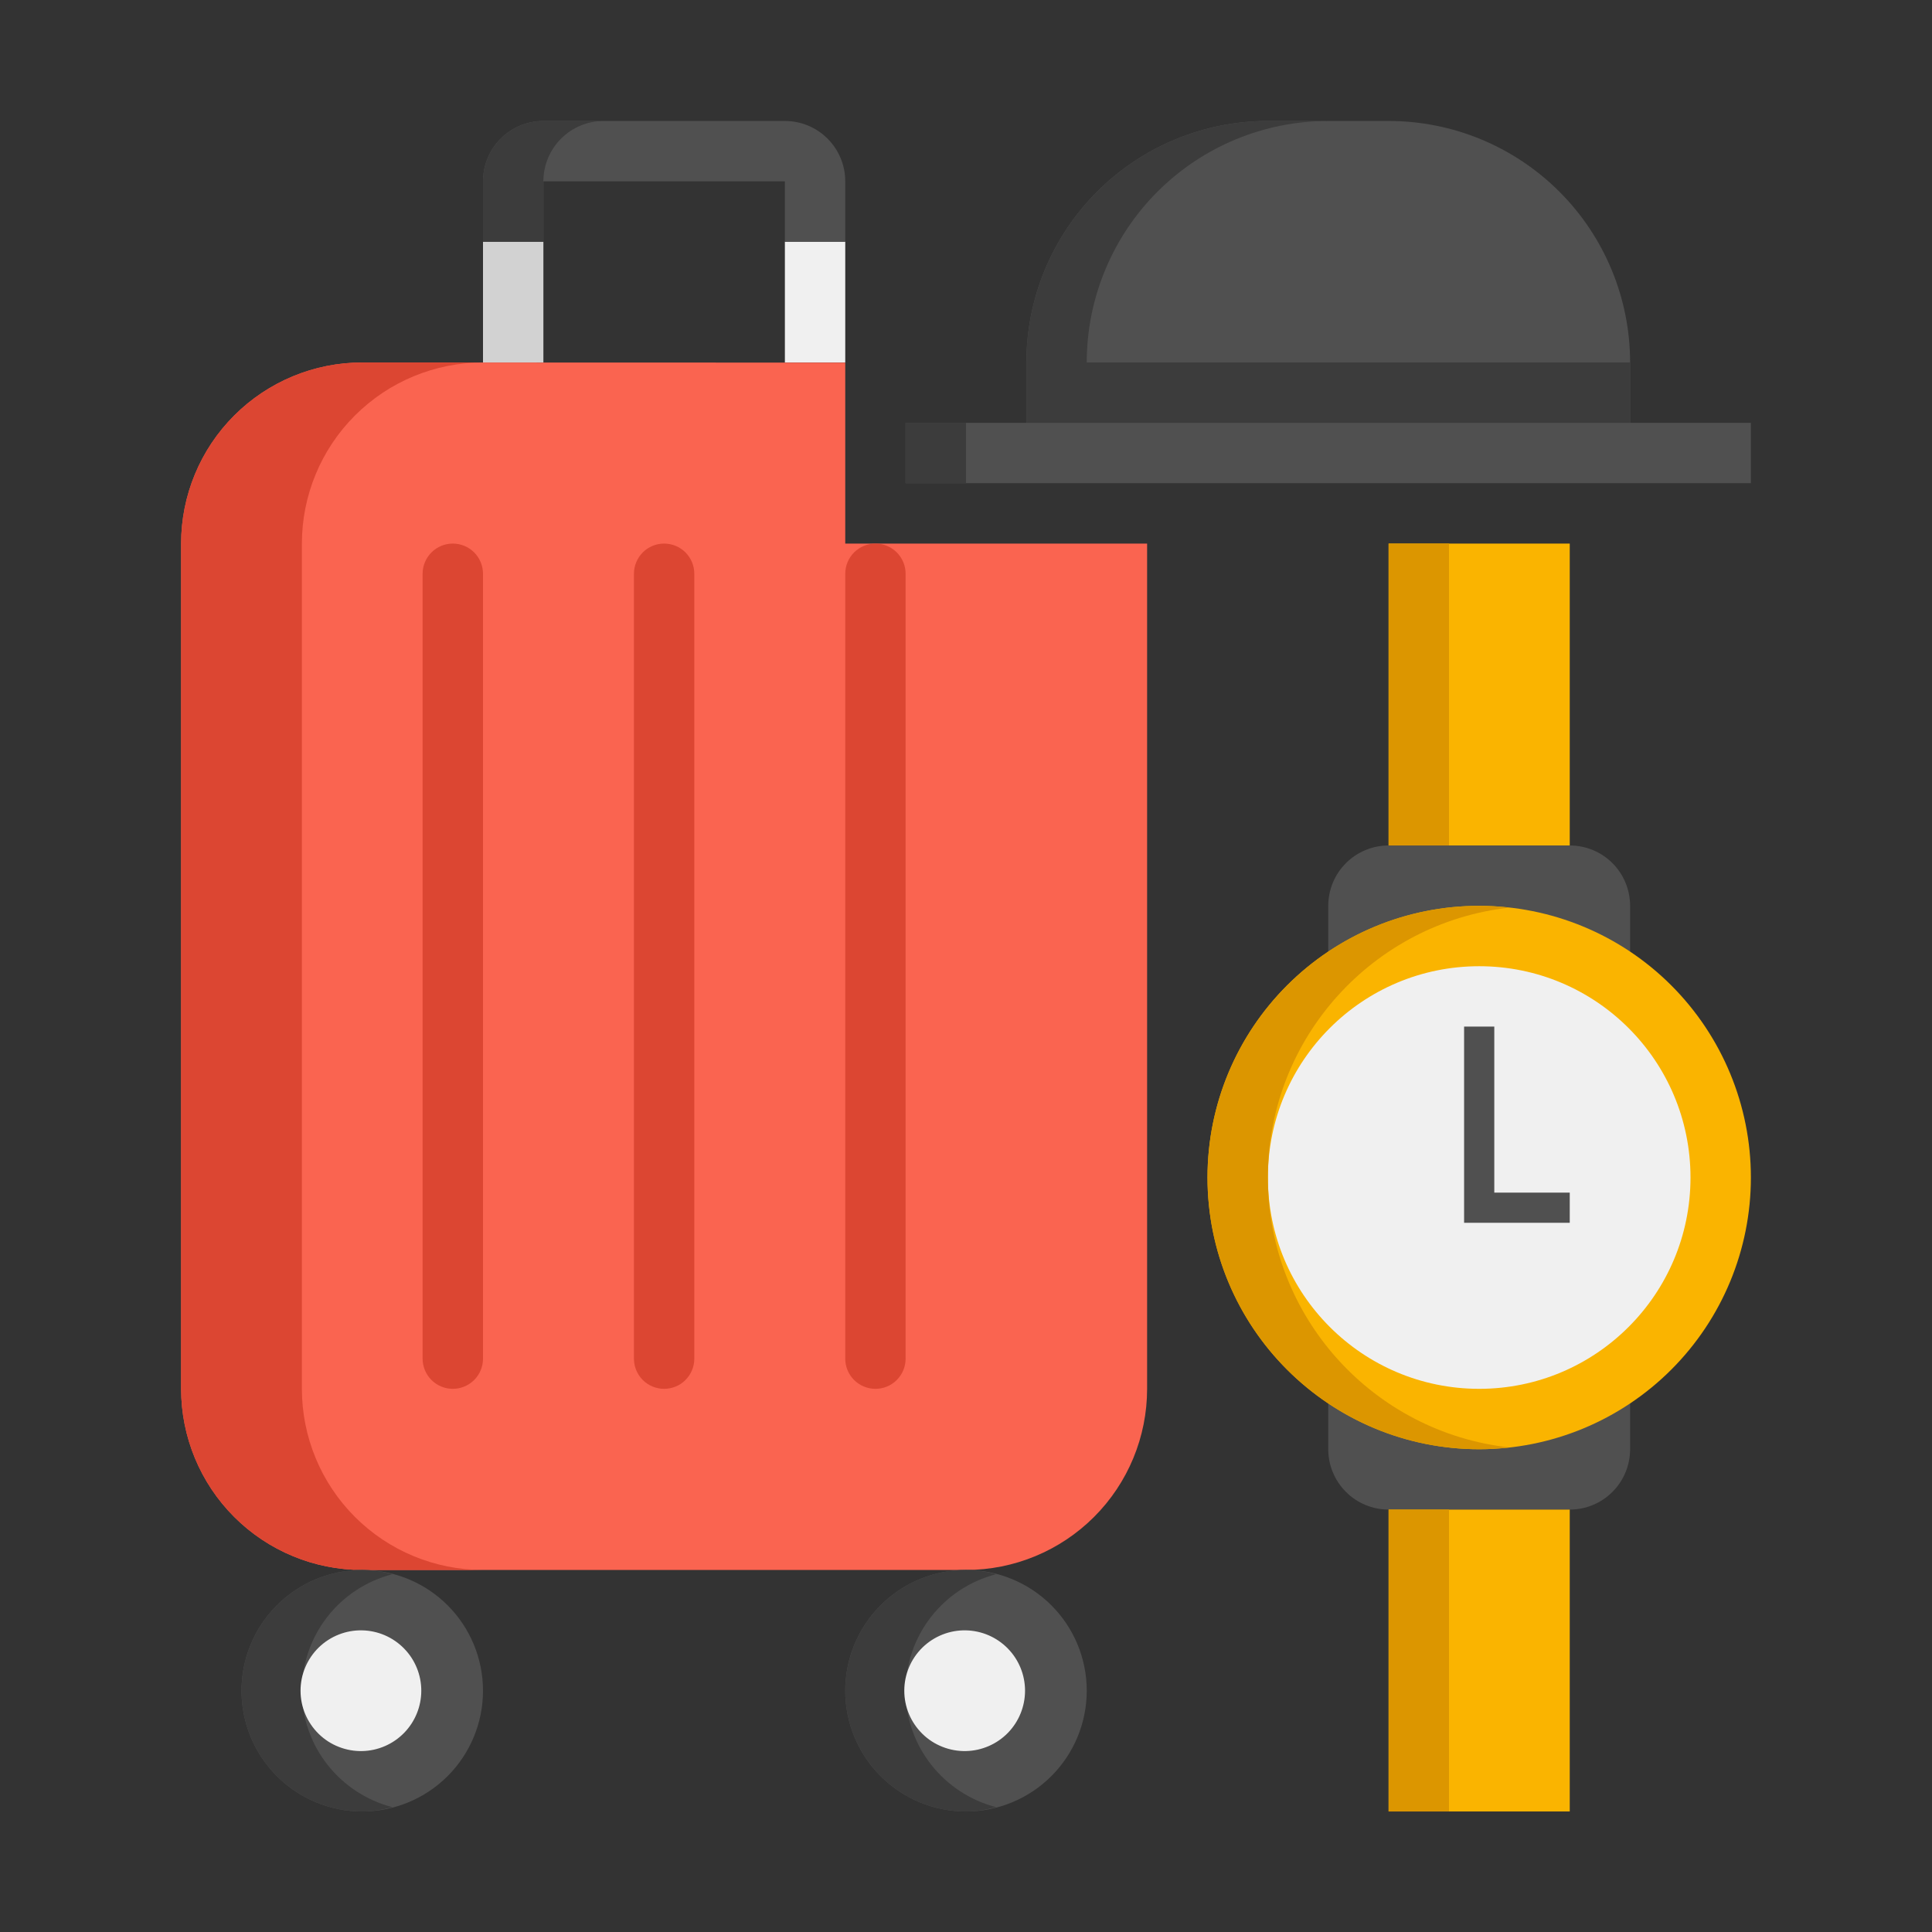
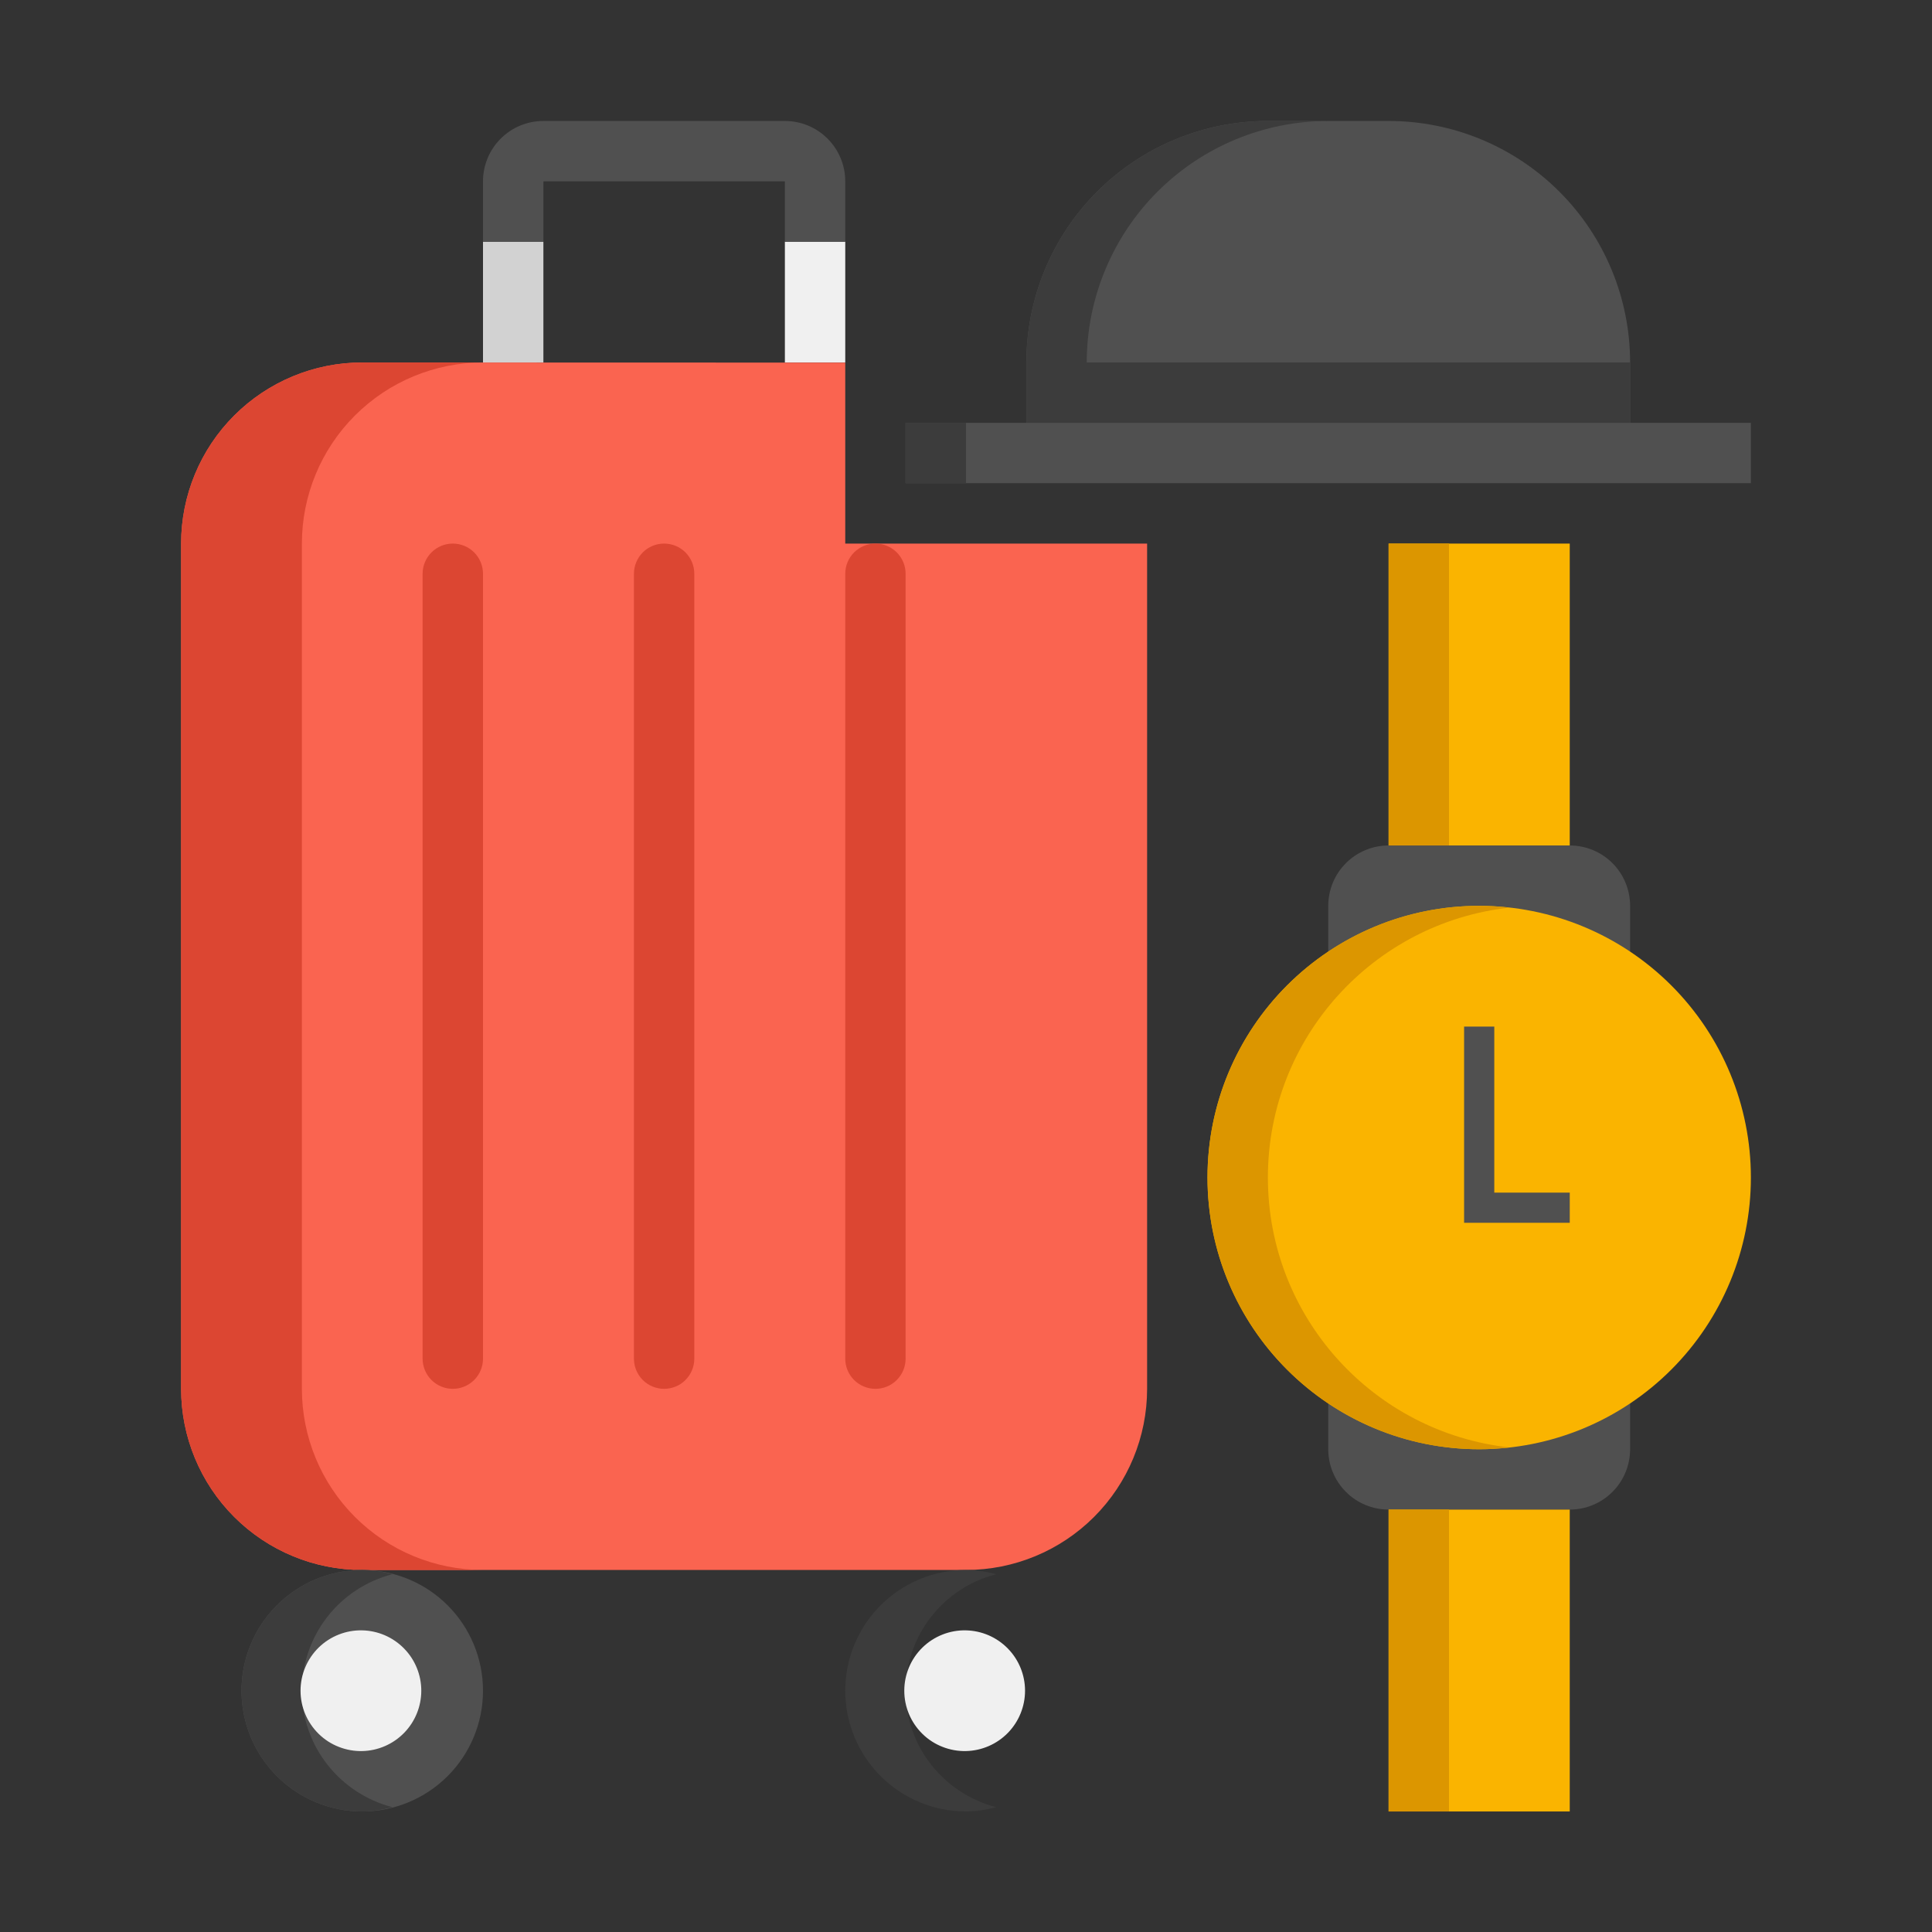
<svg xmlns="http://www.w3.org/2000/svg" width="70" height="70" viewBox="0 0 70 70" fill="none">
  <rect x="0" y="0" width="70" height="70" fill="#333333" stroke="none" />
  <path d="M30.625 19.695V13.138L13.125 13.133C11.384 13.133 9.715 13.824 8.485 15.055C7.254 16.285 6.562 17.955 6.562 19.695V50.32C6.562 52.061 7.254 53.73 8.485 54.961C9.715 56.191 11.384 56.883 13.125 56.883H35C36.74 56.883 38.41 56.191 39.64 54.961C40.871 53.73 41.562 52.061 41.562 50.32V19.695H30.625Z" fill="#FA6450" />
  <path d="M50.312 30.633H56.875C57.455 30.633 58.012 30.863 58.422 31.273C58.832 31.683 59.062 32.24 59.062 32.82V52.508C59.062 53.088 58.832 53.644 58.422 54.054C58.012 54.465 57.455 54.695 56.875 54.695H50.312C49.732 54.695 49.176 54.465 48.766 54.054C48.355 53.644 48.125 53.088 48.125 52.508V32.82C48.125 32.24 48.355 31.683 48.766 31.273C49.176 30.863 49.732 30.633 50.312 30.633Z" fill="#505050" />
  <path d="M56.875 65.633H50.312V54.695H56.875V65.633Z" fill="#FAB400" />
  <path d="M52.5 65.633H50.312V54.695H52.5V65.633Z" fill="#DC9600" />
  <path d="M10.938 50.32V19.695C10.938 17.955 11.629 16.285 12.86 15.055C14.09 13.824 15.759 13.133 17.5 13.133H13.125C11.384 13.133 9.715 13.824 8.485 15.055C7.254 16.285 6.562 17.955 6.562 19.695V50.32C6.562 52.061 7.254 53.73 8.485 54.961C9.715 56.191 11.384 56.883 13.125 56.883H17.5C15.759 56.883 14.09 56.191 12.86 54.961C11.629 53.73 10.938 52.061 10.938 50.32Z" fill="#DC4632" />
  <path d="M16.406 50.32C16.116 50.32 15.838 50.205 15.633 50C15.428 49.795 15.312 49.516 15.312 49.226V20.789C15.312 20.499 15.428 20.221 15.633 20.015C15.838 19.81 16.116 19.695 16.406 19.695C16.696 19.695 16.974 19.81 17.18 20.015C17.385 20.221 17.5 20.499 17.5 20.789V49.226C17.5 49.516 17.385 49.795 17.18 50C16.974 50.205 16.696 50.32 16.406 50.32ZM24.062 50.32C23.772 50.32 23.494 50.205 23.289 50C23.084 49.795 22.969 49.516 22.969 49.226V20.789C22.969 20.499 23.084 20.221 23.289 20.015C23.494 19.81 23.772 19.695 24.062 19.695C24.353 19.695 24.631 19.81 24.836 20.015C25.041 20.221 25.156 20.499 25.156 20.789V49.226C25.156 49.516 25.041 49.795 24.836 50C24.631 50.205 24.353 50.32 24.062 50.32ZM31.719 50.32C31.429 50.32 31.151 50.205 30.945 50C30.74 49.795 30.625 49.516 30.625 49.226V20.789C30.625 20.499 30.74 20.221 30.945 20.015C31.151 19.81 31.429 19.695 31.719 19.695C32.009 19.695 32.287 19.81 32.492 20.015C32.697 20.221 32.812 20.499 32.812 20.789V49.226C32.812 49.516 32.697 49.795 32.492 50C32.287 50.205 32.009 50.32 31.719 50.32Z" fill="#DC4632" />
  <path d="M17.5 8.758H19.688V13.133H17.5V8.758Z" fill="#D2D2D2" />
  <path d="M28.438 8.758H30.625V13.133H28.438V8.758Z" fill="#F0F0F0" />
  <path d="M17.5 6.57V8.758H19.688V6.57H28.438V8.758H30.625V6.57C30.625 5.99 30.395 5.434 29.984 5.023C29.574 4.613 29.018 4.383 28.438 4.383H19.688C19.107 4.383 18.551 4.613 18.141 5.023C17.73 5.434 17.5 5.99 17.5 6.57Z" fill="#505050" />
-   <path d="M21.875 4.383H19.688C19.107 4.383 18.551 4.613 18.141 5.023C17.73 5.434 17.5 5.99 17.5 6.57V8.758H19.688V6.57C19.688 5.99 19.918 5.434 20.328 5.023C20.738 4.613 21.295 4.383 21.875 4.383Z" fill="#3C3C3C" />
  <path d="M13.125 65.633C11.965 65.633 10.852 65.172 10.031 64.351C9.211 63.531 8.75 62.418 8.75 61.258C8.75 60.097 9.211 58.984 10.031 58.164C10.852 57.343 11.965 56.883 13.125 56.883C14.285 56.883 15.398 57.343 16.219 58.164C17.039 58.984 17.5 60.097 17.5 61.258C17.5 62.418 17.039 63.531 16.219 64.351C15.398 65.172 14.285 65.633 13.125 65.633Z" fill="#505050" />
  <path d="M10.938 61.258C10.939 60.29 11.262 59.35 11.856 58.586C12.45 57.822 13.281 57.277 14.219 57.037C13.862 56.939 13.495 56.887 13.125 56.883C11.965 56.883 10.852 57.343 10.031 58.164C9.211 58.984 8.75 60.097 8.75 61.258C8.75 62.418 9.211 63.531 10.031 64.351C10.852 65.172 11.965 65.633 13.125 65.633C13.505 65.633 13.868 65.569 14.219 65.478C12.335 64.989 10.938 63.294 10.938 61.258Z" fill="#3C3C3C" />
  <path d="M13.126 63.444C12.834 63.451 12.545 63.399 12.274 63.292C12.002 63.186 11.755 63.026 11.547 62.822C11.339 62.618 11.173 62.375 11.06 62.106C10.947 61.838 10.889 61.55 10.889 61.258C10.889 60.967 10.947 60.678 11.06 60.41C11.173 60.141 11.338 59.898 11.546 59.694C11.755 59.49 12.002 59.33 12.273 59.223C12.544 59.116 12.833 59.064 13.124 59.071C13.696 59.083 14.24 59.319 14.64 59.728C15.04 60.136 15.264 60.685 15.264 61.257C15.264 61.829 15.04 62.378 14.64 62.787C14.241 63.195 13.697 63.432 13.126 63.444Z" fill="#F0F0F0" />
-   <path d="M35 65.633C33.84 65.633 32.727 65.172 31.906 64.351C31.086 63.531 30.625 62.418 30.625 61.258C30.625 60.097 31.086 58.984 31.906 58.164C32.727 57.343 33.84 56.883 35 56.883C36.16 56.883 37.273 57.343 38.094 58.164C38.914 58.984 39.375 60.097 39.375 61.258C39.375 62.418 38.914 63.531 38.094 64.351C37.273 65.172 36.16 65.633 35 65.633Z" fill="#505050" />
  <path d="M32.812 61.258C32.814 60.29 33.137 59.35 33.731 58.586C34.325 57.822 35.156 57.277 36.094 57.037C35.737 56.939 35.37 56.887 35 56.883C33.84 56.883 32.727 57.343 31.906 58.164C31.086 58.984 30.625 60.097 30.625 61.258C30.625 62.418 31.086 63.531 31.906 64.351C32.727 65.172 33.84 65.633 35 65.633C35.38 65.633 35.743 65.569 36.094 65.478C34.21 64.989 32.812 63.294 32.812 61.258Z" fill="#3C3C3C" />
  <path d="M35.001 63.444C34.709 63.451 34.42 63.399 34.149 63.292C33.877 63.186 33.63 63.026 33.422 62.822C33.214 62.618 33.048 62.375 32.935 62.106C32.822 61.838 32.764 61.55 32.764 61.258C32.764 60.967 32.822 60.678 32.935 60.41C33.048 60.141 33.213 59.898 33.421 59.694C33.63 59.49 33.877 59.33 34.148 59.223C34.419 59.116 34.708 59.064 34.999 59.071C35.571 59.083 36.115 59.319 36.515 59.728C36.915 60.136 37.139 60.685 37.139 61.257C37.139 61.829 36.915 62.378 36.516 62.787C36.116 63.195 35.572 63.432 35.001 63.444Z" fill="#F0F0F0" />
  <path d="M32.812 15.32H63.438V17.508H32.812V15.32ZM59.062 15.32H37.188V13.133C37.188 10.812 38.109 8.586 39.75 6.945C41.391 5.304 43.617 4.383 45.938 4.383H50.312C52.633 4.383 54.859 5.304 56.5 6.945C58.141 8.586 59.062 10.812 59.062 13.133V15.32Z" fill="#505050" />
  <path d="M32.812 15.32H35V17.508H32.812V15.32ZM39.375 13.133C39.375 10.812 40.297 8.586 41.938 6.945C43.579 5.304 45.804 4.383 48.125 4.383H45.938C43.617 4.383 41.391 5.304 39.75 6.945C38.109 8.586 37.188 10.812 37.188 13.133V15.32H59.062V13.133H39.375Z" fill="#3C3C3C" />
  <path d="M53.594 52.508C56.205 52.508 58.708 51.471 60.554 49.624C62.4 47.778 63.438 45.275 63.438 42.664C63.438 40.053 62.4 37.549 60.554 35.703C58.708 33.857 56.205 32.82 53.594 32.82C50.983 32.82 48.479 33.857 46.633 35.703C44.787 37.549 43.75 40.053 43.75 42.664C43.75 45.275 44.787 47.778 46.633 49.624C48.479 51.471 50.983 52.508 53.594 52.508Z" fill="#FAB400" />
-   <path d="M53.594 50.32C57.822 50.32 61.25 46.892 61.25 42.664C61.25 38.435 57.822 35.008 53.594 35.008C49.365 35.008 45.938 38.435 45.938 42.664C45.938 46.892 49.365 50.32 53.594 50.32Z" fill="#F0F0F0" />
  <path d="M45.938 42.664C45.938 37.598 49.767 33.429 54.688 32.885C54.324 32.843 53.959 32.821 53.594 32.82C48.157 32.82 43.75 37.227 43.75 42.664C43.75 48.101 48.157 52.508 53.594 52.508C53.963 52.508 54.328 52.483 54.688 52.443C49.767 51.898 45.938 47.73 45.938 42.664Z" fill="#DC9600" />
  <path d="M56.875 44.304H53.047V37.195H54.141V43.211H56.875V44.304Z" fill="#505050" />
  <path d="M50.312 19.695H56.875V30.633H50.312V19.695Z" fill="#FAB400" />
  <path d="M50.312 19.695H52.5V30.633H50.312V19.695Z" fill="#DC9600" />
</svg>